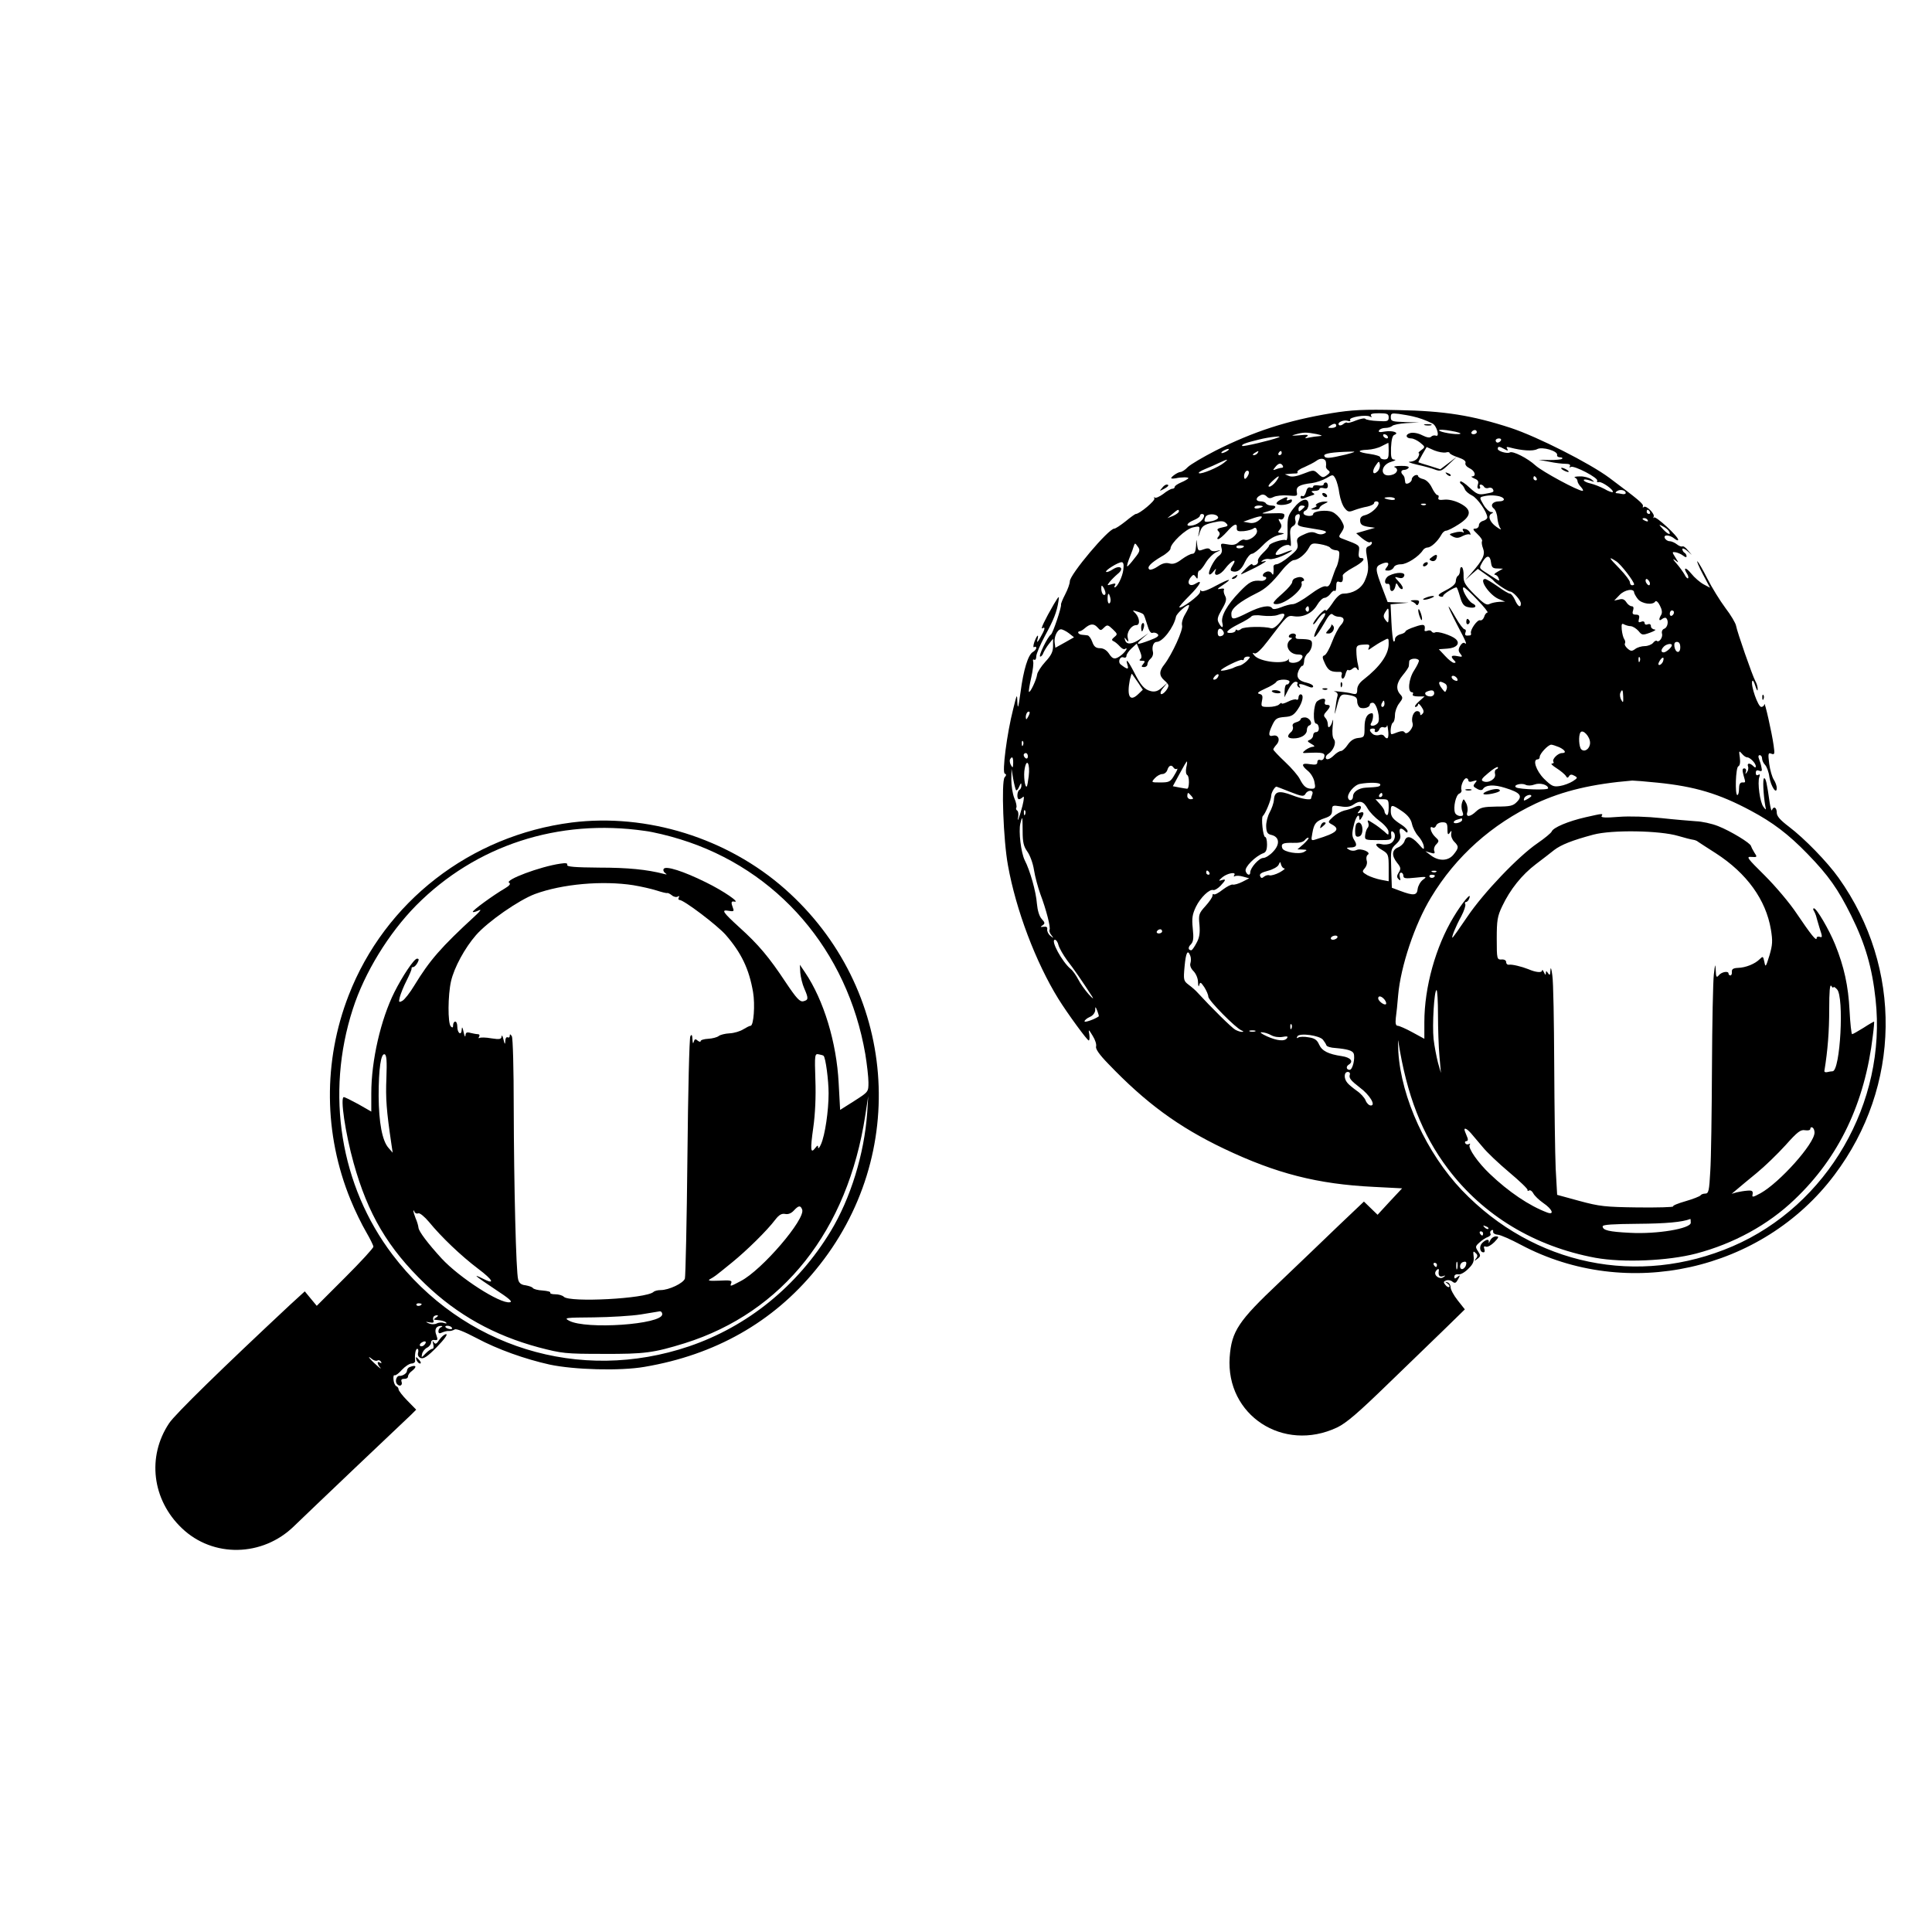
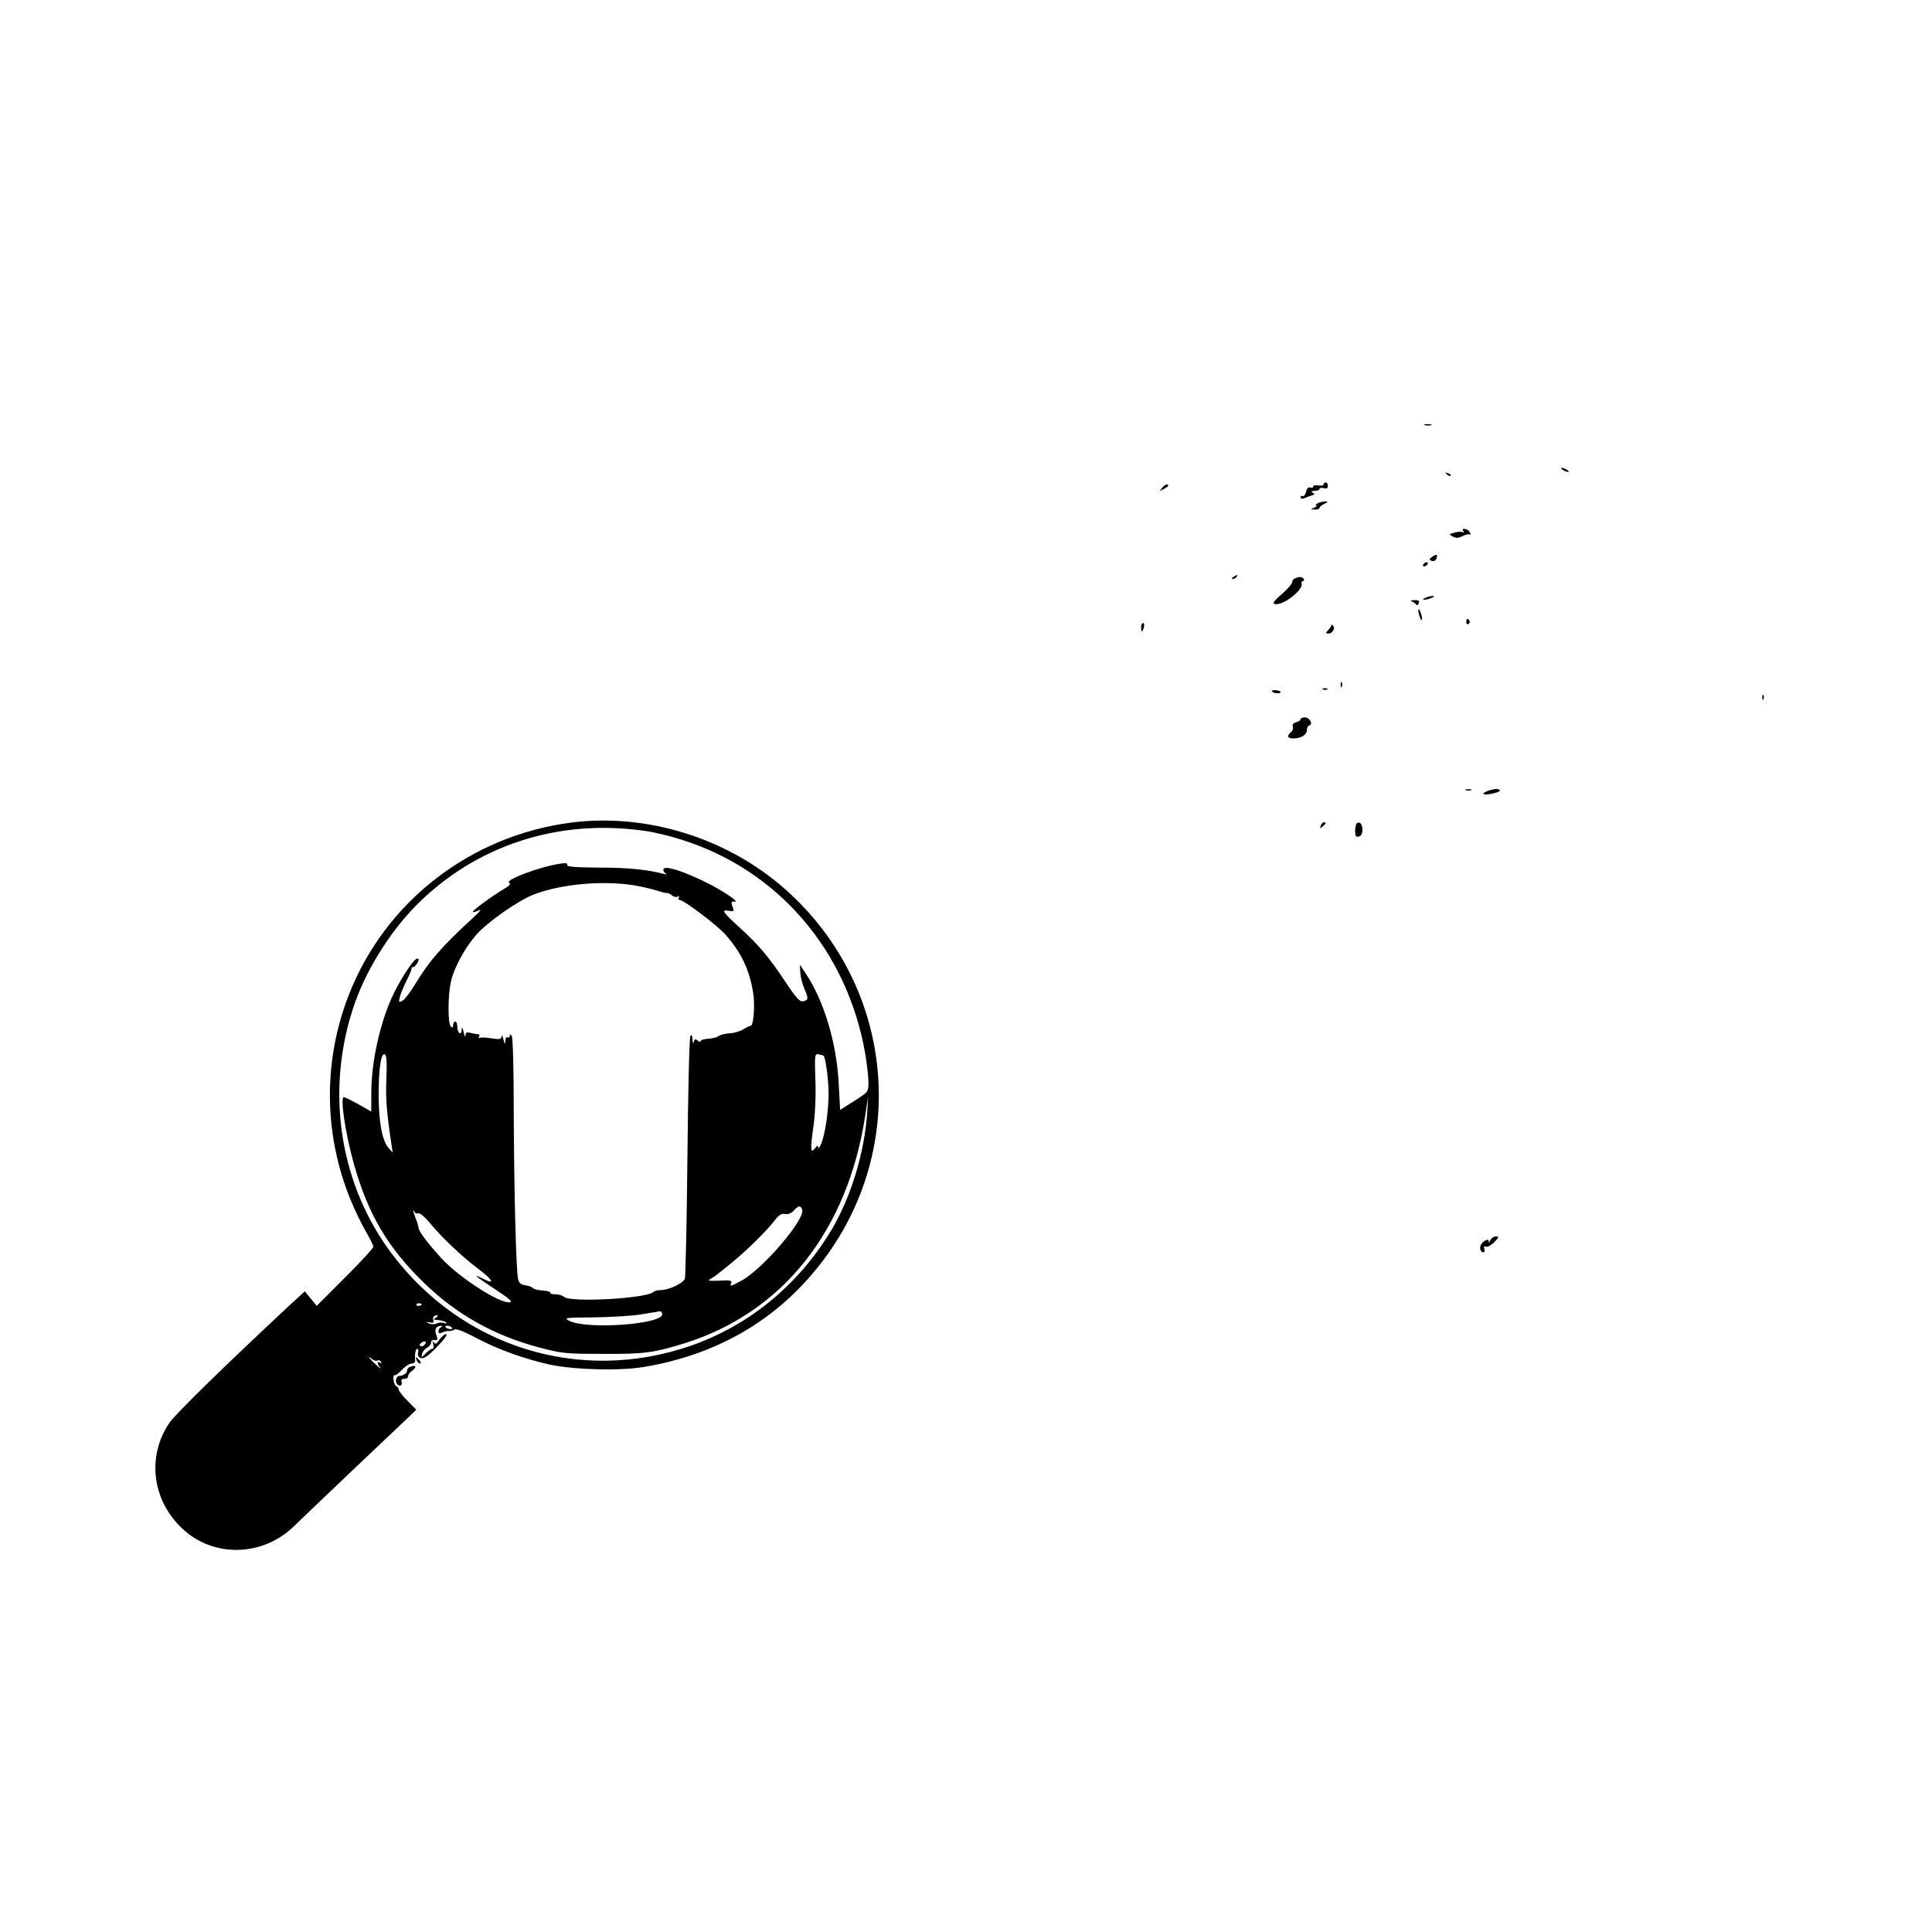
<svg xmlns="http://www.w3.org/2000/svg" version="1.0" width="921pt" height="921pt" viewBox="0 0 921 921" preserveAspectRatio="xMidYMid meet">
  <g transform="translate(0,921) scale(0.1,-0.1)" fill="#000000" stroke="none">
-     <path d="M6346 7240 c-207 -34 -370 -87 -551 -178 -60 -31 -120 -66 -133 -79 -12 -13 -28 -23 -35 -23 -15 -1 -54 -30 -41 -31 5 -1 14 0 19 1 25 6 64 6 60 0 -3 -4 -18 -13 -35 -20 -16 -7 -30 -16 -30 -21 0 -5 -5 -9 -12 -9 -6 0 -26 -11 -43 -25 -18 -13 -36 -21 -40 -17 -5 4 -5 2 -2 -4 6 -10 -71 -74 -88 -74 -4 0 -26 -16 -49 -35 -24 -19 -48 -35 -54 -35 -28 0 -212 -219 -212 -251 0 -11 -10 -39 -22 -62 -12 -23 -21 -45 -20 -49 3 -13 -39 -137 -48 -143 -16 -10 -62 -105 -51 -105 5 0 12 8 15 18 4 9 15 28 26 42 l20 25 0 -35 c0 -27 -9 -45 -37 -75 -20 -22 -38 -50 -39 -61 -3 -24 -33 -88 -39 -82 -2 2 3 33 11 68 8 35 12 70 9 77 -2 8 0 11 5 8 6 -3 10 4 10 16 0 12 19 56 41 97 42 77 57 114 65 167 4 27 3 26 -22 -15 -43 -74 -66 -123 -55 -115 16 9 13 -5 -10 -45 -12 -21 -17 -26 -14 -12 9 33 -1 27 -14 -8 -6 -18 -6 -28 -1 -25 6 4 10 2 10 -4 0 -5 -7 -14 -16 -19 -23 -13 -45 -85 -59 -192 -10 -72 -13 -84 -15 -50 -1 45 -2 44 -20 -30 -30 -117 -54 -304 -40 -308 8 -3 8 -8 -1 -18 -16 -20 -6 -300 16 -419 38 -213 133 -463 240 -636 44 -71 138 -199 145 -199 4 0 5 12 3 28 -5 27 -4 27 16 -6 12 -19 19 -41 16 -51 -3 -11 15 -38 58 -82 178 -186 334 -301 552 -405 248 -118 445 -169 714 -182 l135 -7 -59 -63 -58 -63 -33 32 -32 31 -119 -113 c-65 -63 -193 -185 -285 -273 -195 -184 -227 -232 -236 -356 -19 -276 255 -456 512 -335 44 21 101 70 244 209 103 99 227 220 276 267 l89 87 -34 43 c-19 24 -34 52 -34 63 0 10 -7 21 -15 23 -13 4 -13 3 0 -6 8 -5 12 -13 9 -16 -4 -3 -12 1 -19 10 -10 12 -9 16 4 21 9 3 23 1 30 -6 12 -9 17 -7 27 12 11 20 10 21 -3 11 -12 -10 -15 -10 -15 1 0 8 8 13 19 11 10 -2 30 9 47 26 23 22 29 36 26 59 -3 25 -2 28 9 17 11 -9 11 -16 2 -27 -10 -13 -9 -13 7 -1 16 12 16 16 3 36 -14 21 -13 24 7 42 12 11 30 23 40 26 10 4 16 11 12 16 -3 5 -1 13 5 16 6 4 9 1 8 -6 -2 -7 8 -14 22 -15 14 -1 63 -23 110 -48 506 -269 1151 -125 1495 333 318 422 326 986 20 1416 -54 76 -163 188 -237 244 -42 32 -58 50 -58 67 0 25 -15 33 -23 12 -2 -7 -7 10 -11 37 -13 92 -18 115 -26 115 -8 0 -4 -78 5 -130 5 -23 4 -23 -8 -7 -17 20 -30 117 -20 143 4 12 3 15 -5 10 -7 -4 -12 -1 -12 9 0 12 5 15 16 11 13 -5 15 -1 11 16 -2 13 -8 31 -12 41 -4 10 -3 17 4 17 6 0 11 -7 11 -16 0 -8 6 -22 14 -30 8 -8 18 -34 21 -59 7 -44 35 -86 35 -51 0 9 -6 27 -14 39 -8 12 -18 46 -22 76 -6 49 -5 54 10 48 16 -6 17 -2 11 40 -8 59 -43 213 -44 196 -1 -7 -7 -13 -15 -13 -15 0 -51 102 -43 123 3 7 9 -4 15 -23 6 -19 11 -27 11 -17 1 10 -4 28 -11 40 -15 28 -87 235 -92 264 -2 12 -24 50 -51 85 -26 35 -65 98 -86 140 -21 42 -43 79 -47 82 -5 3 6 -24 25 -60 l35 -66 -30 16 c-17 9 -44 32 -60 52 -27 33 -40 30 -18 -4 4 -7 6 -16 3 -19 -3 -2 -11 6 -17 19 -7 12 -24 36 -39 53 -16 18 -19 24 -6 15 19 -15 19 -15 2 12 -17 27 -17 28 2 25 10 -2 26 -9 35 -16 10 -8 16 -9 16 -3 0 6 -4 14 -10 17 -5 3 -10 11 -10 17 0 6 10 3 23 -8 l22 -19 -19 22 c-10 13 -22 21 -26 18 -4 -2 -16 2 -26 10 -10 8 -26 15 -35 15 -9 0 -19 7 -23 15 -7 18 24 16 48 -4 9 -7 16 -9 16 -4 0 16 -106 114 -115 106 -4 -5 -5 -3 -2 3 8 14 -36 57 -47 47 -4 -5 -6 -3 -4 4 3 11 -21 31 -160 135 -94 70 -343 196 -470 238 -184 60 -317 81 -537 85 -165 4 -221 1 -319 -15z m274 -20 c0 -18 -6 -20 -52 -17 -29 1 -56 6 -59 10 -3 5 -23 1 -44 -7 -21 -9 -40 -14 -43 -11 -3 3 -11 0 -19 -7 -7 -6 -17 -8 -20 -4 -11 11 20 26 41 20 11 -4 16 -2 12 4 -8 13 77 27 95 16 8 -4 10 -3 5 4 -5 9 6 12 38 12 39 0 46 -3 46 -20z m115 5 c28 -6 62 -18 94 -34 20 -10 35 -65 17 -58 -8 3 -18 1 -24 -5 -6 -6 -20 -4 -42 7 -19 10 -42 14 -56 11 -27 -7 -23 -26 4 -26 9 0 28 -9 42 -20 24 -20 25 -21 6 -35 -11 -8 -17 -15 -13 -15 4 0 3 -9 -3 -20 -6 -12 -22 -20 -38 -21 -15 0 -1 -6 33 -14 33 -7 72 -18 87 -24 25 -9 31 -7 65 26 l38 36 -39 -30 -40 -30 -50 16 c-28 8 -52 16 -54 17 -2 1 7 17 18 37 l21 36 36 -16 c20 -8 44 -12 55 -10 10 3 18 2 18 -2 0 -4 18 -14 40 -21 27 -9 39 -18 36 -27 -3 -8 5 -18 19 -25 26 -12 34 -38 13 -39 -7 0 -3 -4 10 -10 18 -7 22 -14 17 -29 -4 -12 -2 -20 5 -20 6 0 8 5 5 10 -3 6 -2 10 4 10 5 0 13 -5 16 -11 4 -6 13 -8 21 -5 7 3 16 1 20 -5 8 -14 5 -16 -36 -23 -31 -6 -40 -2 -74 29 -21 20 -41 33 -44 30 -4 -3 -2 -9 4 -13 6 -4 13 -14 17 -24 3 -9 18 -22 34 -30 26 -12 72 -79 73 -104 0 -7 -9 -14 -20 -17 -11 -3 -20 -12 -20 -21 0 -9 -8 -16 -17 -16 -14 0 -12 -5 10 -26 15 -14 25 -29 22 -34 -3 -4 -1 -20 5 -35 11 -29 -1 -54 -54 -115 l-31 -35 30 27 30 26 34 -24 c19 -13 37 -27 40 -31 10 -14 70 -53 80 -53 14 0 51 -41 51 -57 0 -23 -15 -14 -28 17 -8 17 -18 30 -24 30 -6 0 -33 16 -59 35 -27 19 -54 35 -59 35 -32 0 19 -75 63 -95 l32 -13 -28 -1 c-16 -1 -36 -5 -46 -10 -14 -8 -28 1 -71 44 -46 46 -54 60 -53 90 1 19 -3 38 -8 41 -5 3 -9 -4 -9 -15 0 -11 -4 -23 -10 -26 -5 -3 -10 -15 -10 -25 0 -13 -15 -27 -46 -43 -35 -18 -43 -25 -30 -30 9 -4 16 -2 16 3 0 8 51 40 63 40 3 0 10 -20 17 -44 9 -33 18 -46 37 -50 34 -9 50 4 22 18 -22 11 -57 76 -41 76 5 0 34 -27 65 -60 32 -33 53 -60 48 -60 -5 0 -13 -9 -16 -21 -4 -11 -12 -18 -19 -16 -13 5 -48 -45 -44 -61 2 -6 0 -10 -4 -11 -22 -3 -27 0 -22 14 4 8 1 15 -4 15 -6 0 -25 25 -42 55 -48 84 -45 66 5 -31 48 -91 50 -99 36 -89 -6 3 -15 -4 -21 -15 -9 -16 -8 -25 2 -37 11 -14 10 -16 -14 -11 -30 6 -35 -1 -16 -20 9 -9 9 -12 -1 -12 -6 0 -26 15 -42 33 l-30 32 41 3 c44 3 63 25 39 46 -19 17 -87 39 -98 31 -5 -3 -12 -1 -16 4 -3 6 -12 8 -21 4 -8 -3 -14 -2 -13 3 5 28 -3 31 -46 16 -25 -8 -45 -18 -45 -22 0 -4 -11 -11 -25 -14 -14 -4 -25 -14 -25 -23 0 -9 -3 -13 -7 -10 -3 4 -8 45 -10 91 l-4 85 43 4 43 4 -50 1 -50 2 -22 58 c-38 99 -39 110 -9 123 31 14 44 6 26 -16 -10 -13 -9 -15 8 -15 11 0 22 7 26 15 3 9 18 15 35 15 28 0 85 37 104 67 4 7 15 13 22 13 17 0 48 29 65 59 6 12 16 21 23 21 7 0 34 13 60 30 63 40 65 71 6 101 -26 13 -54 19 -74 17 -24 -3 -31 0 -28 9 3 7 1 13 -5 13 -5 0 -17 16 -26 35 -10 21 -26 37 -41 41 -14 3 -25 10 -25 15 0 5 -7 6 -15 3 -8 -4 -15 -12 -15 -19 0 -15 -29 -29 -31 -15 -1 6 -2 14 -3 19 0 5 -4 13 -8 17 -13 12 -9 24 6 24 8 0 18 5 21 10 4 6 -11 10 -37 9 -24 0 -37 -3 -30 -6 21 -8 13 -31 -14 -37 -56 -15 -57 47 -1 63 18 5 24 10 14 10 -15 1 -17 10 -16 57 2 38 7 58 16 61 26 10 -8 22 -45 16 -25 -5 -33 -3 -28 5 4 7 17 12 30 12 12 0 26 4 32 9 5 6 36 12 69 14 l60 3 -67 2 c-62 2 -68 4 -68 23 0 19 4 20 38 16 20 -3 51 -8 67 -12z m-365 -45 c0 -5 -10 -10 -22 -10 -19 0 -20 2 -8 10 19 13 30 13 30 0z m591 -38 c-18 -6 -101 8 -101 17 0 4 25 3 57 -3 31 -5 51 -12 44 -14z m79 8 c0 -5 -7 -10 -16 -10 -8 0 -12 5 -9 10 3 6 10 10 16 10 5 0 9 -4 9 -10z m-765 -9 c28 -6 32 -9 15 -10 -14 -1 -36 -4 -50 -7 -20 -5 -22 -3 -10 5 11 8 3 10 -35 6 -39 -3 -43 -2 -20 4 39 11 52 11 100 2z m340 -11 c3 -5 2 -10 -4 -10 -5 0 -13 5 -16 10 -3 6 -2 10 4 10 5 0 13 -4 16 -10z m-520 -5 c-35 -14 -168 -45 -173 -41 -6 7 15 15 81 31 47 12 116 19 92 10z m1060 -15 c-3 -5 -10 -10 -16 -10 -5 0 -9 5 -9 10 0 6 7 10 16 10 8 0 12 -4 9 -10z m-535 -50 c0 -33 -3 -40 -20 -40 -11 0 -20 4 -20 10 0 5 -22 12 -50 16 -59 8 -65 18 -11 20 21 1 51 8 67 17 16 8 30 15 32 16 1 1 2 -17 2 -39z m552 9 c16 -9 19 -8 13 2 -6 9 -2 10 16 5 53 -14 107 -18 127 -7 24 13 99 -9 95 -28 -2 -6 5 -11 14 -11 9 0 13 -3 10 -7 -4 -4 -31 -6 -60 -6 l-52 1 50 -9 c28 -6 62 -10 78 -10 17 0 25 -4 21 -11 -4 -7 -2 -8 4 -4 15 9 134 -53 126 -66 -3 -5 0 -8 8 -6 15 3 74 -39 66 -48 -3 -2 -21 4 -39 15 -19 10 -49 22 -66 26 -18 4 -33 11 -33 16 0 5 12 4 28 -1 25 -9 26 -9 8 5 -11 8 -36 15 -55 14 -20 0 -30 -3 -23 -6 6 -2 12 -10 12 -16 0 -6 7 -19 17 -29 9 -10 12 -18 7 -18 -22 0 -192 92 -224 121 -38 35 -109 71 -123 62 -12 -7 -57 6 -57 17 0 13 7 13 32 -1z m-1322 -9 c-8 -5 -19 -10 -25 -10 -5 0 -3 5 5 10 8 5 20 10 25 10 6 0 3 -5 -5 -10z m145 -10 c-3 -5 -12 -10 -18 -10 -7 0 -6 4 3 10 19 12 23 12 15 0z m115 0 c0 -5 -5 -10 -11 -10 -5 0 -7 5 -4 10 3 6 8 10 11 10 2 0 4 -4 4 -10z m305 -7 c-80 -19 -97 -20 -102 -6 -4 11 38 18 127 20 27 1 21 -2 -25 -14z m-94 -37 c1 -6 1 -15 0 -20 -1 -5 4 -13 11 -18 10 -7 9 -12 -6 -23 -18 -13 -22 -13 -41 5 -22 21 -22 21 -71 2 -32 -13 -56 -17 -69 -11 l-20 8 20 2 c11 1 26 2 32 2 7 -1 11 3 8 7 -3 4 12 15 33 23 20 9 46 22 57 30 20 16 44 12 46 -7z m-486 -2 c-29 -23 -106 -55 -119 -50 -6 2 7 11 29 20 22 9 54 23 70 31 39 18 44 18 20 -1z m732 -41 c-22 -22 -29 0 -9 28 15 22 17 22 20 5 2 -10 -3 -25 -11 -33z m-452 27 c3 -5 2 -10 -4 -10 -5 0 -18 -3 -28 -7 -16 -6 -16 -5 -4 10 15 19 27 22 36 7z m-168 -51 c-6 -10 -13 -15 -15 -9 -6 17 7 42 18 35 6 -4 5 -13 -3 -26z m438 -82 c4 -26 15 -57 25 -69 15 -19 21 -20 46 -10 16 6 44 14 62 17 17 4 32 11 32 16 0 5 5 9 10 9 34 0 -11 -55 -53 -66 -17 -4 -24 -12 -23 -27 1 -17 9 -23 36 -28 l35 -5 -45 -13 -45 -13 28 -24 c16 -13 33 -22 38 -19 5 4 9 2 9 -3 0 -6 -7 -13 -16 -16 -13 -5 -14 -14 -8 -49 10 -56 8 -75 -11 -118 -17 -36 -57 -59 -102 -59 -14 0 -32 -16 -52 -47 -17 -25 -31 -40 -31 -33 0 8 -13 -2 -30 -20 -16 -18 -30 -38 -30 -44 0 -6 8 1 17 14 9 14 21 28 27 32 19 13 18 -1 -3 -30 -24 -34 -45 -86 -32 -77 6 3 24 30 42 61 22 40 34 53 42 45 6 -6 19 -11 28 -11 28 0 32 -18 10 -41 -10 -11 -29 -47 -41 -79 -12 -32 -28 -61 -36 -64 -12 -4 -11 -11 3 -41 16 -33 28 -39 71 -38 7 1 11 -5 8 -13 -3 -7 -1 -16 3 -19 5 -2 12 7 15 21 4 15 10 24 13 20 3 -3 13 -1 20 6 11 9 17 9 24 -3 7 -9 8 -3 3 21 -5 19 -8 48 -8 65 -1 26 3 30 33 32 27 2 32 0 27 -13 -6 -15 -5 -15 16 0 13 9 35 23 51 31 27 15 27 15 27 -14 0 -51 -41 -109 -119 -170 -20 -15 -31 -32 -31 -48 0 -21 -4 -24 -22 -20 -13 4 -41 8 -63 10 -22 3 -32 2 -22 0 11 -3 16 -11 13 -21 -3 -9 -7 -35 -10 -57 -5 -38 -5 -38 7 7 15 59 19 62 62 54 28 -6 35 -11 35 -30 0 -13 7 -26 15 -30 18 -6 45 2 45 15 0 5 6 9 14 9 19 0 39 -80 24 -97 -14 -17 -42 -17 -32 -1 10 15 13 48 5 48 -24 -1 -36 -24 -36 -67 0 -46 -1 -48 -30 -51 -21 -2 -37 -13 -50 -32 -11 -17 -26 -30 -32 -30 -7 0 -22 -9 -33 -20 -21 -21 -40 -26 -40 -10 0 5 6 13 13 17 24 16 39 53 26 69 -7 8 -9 32 -6 61 3 27 3 39 0 28 -8 -30 -23 -43 -23 -19 0 11 -5 25 -12 32 -9 9 -8 16 5 30 21 23 21 32 2 32 -9 0 -12 6 -9 15 7 18 -14 19 -37 2 -18 -14 -22 -107 -4 -107 6 0 11 -9 12 -20 1 -11 -4 -20 -13 -20 -8 0 -14 -7 -14 -15 0 -9 -7 -18 -16 -22 -14 -5 -12 -8 7 -19 16 -9 19 -13 8 -14 -8 0 -24 -7 -35 -15 -18 -15 -18 -16 11 -14 71 3 83 0 78 -20 -3 -12 -11 -17 -19 -14 -8 3 -14 -1 -14 -10 0 -12 -8 -14 -35 -10 -41 7 -44 -4 -10 -32 14 -11 28 -35 31 -52 6 -28 4 -33 -12 -33 -26 0 -39 10 -57 45 -8 17 -40 54 -71 83 -31 29 -56 56 -56 59 0 4 7 14 15 23 20 22 10 49 -16 43 -23 -6 -24 8 -3 52 14 29 21 34 57 37 34 2 45 9 64 37 24 35 30 71 13 71 -5 0 -10 -7 -10 -16 0 -8 -4 -12 -10 -9 -5 3 -23 -1 -40 -10 -16 -8 -30 -12 -30 -8 0 4 -5 2 -12 -5 -7 -7 -29 -12 -50 -12 -36 0 -37 1 -32 29 5 23 2 30 -12 33 -14 3 -6 10 27 25 26 11 50 26 53 32 10 16 69 14 63 -1 -2 -7 -8 -12 -13 -11 -5 1 -10 -13 -10 -30 l-1 -31 19 37 c10 20 25 37 34 37 8 0 13 -4 9 -9 -3 -5 0 -13 6 -17 8 -5 9 -3 4 6 -8 13 7 12 48 -5 9 -4 17 -3 17 3 0 6 -13 13 -29 17 -42 9 -54 27 -40 59 7 14 15 24 18 22 3 -2 7 8 8 22 0 14 9 31 18 38 9 7 18 24 19 38 3 26 -4 29 -65 30 -10 0 -15 5 -12 13 6 15 -23 18 -32 3 -3 -5 0 -10 7 -10 9 0 9 -3 2 -8 -34 -23 -11 -72 34 -72 25 0 28 -10 10 -28 -16 -16 -58 -16 -54 1 1 6 1 9 -1 5 -16 -27 -137 -14 -163 17 -11 13 -10 15 1 10 9 -3 33 20 64 61 94 123 91 121 125 116 43 -6 86 15 109 54 11 19 27 34 35 34 8 0 21 9 29 20 8 11 17 17 20 13 4 -3 7 6 7 21 0 21 4 27 15 22 14 -5 19 4 16 30 -1 6 21 23 49 38 48 26 64 46 37 46 -9 0 -12 10 -9 30 4 31 6 30 -76 61 -22 8 -22 10 -6 33 14 23 14 27 -2 55 -9 16 -28 34 -42 40 -26 12 -92 5 -92 -10 0 -12 -37 -11 -45 1 -3 6 0 13 8 16 8 3 15 16 15 29 0 37 -37 27 -72 -19 -26 -33 -29 -46 -28 -98 1 -37 -2 -57 -8 -53 -12 7 -80 -15 -80 -26 0 -4 -13 -20 -29 -35 -16 -15 -27 -33 -24 -39 2 -7 -3 -15 -11 -18 -9 -4 -16 -2 -16 3 0 5 -13 -3 -28 -18 -15 -15 -27 -28 -26 -30 0 -1 32 14 70 33 38 20 58 33 44 30 -19 -5 -22 -4 -10 4 8 6 22 8 31 6 9 -3 37 4 62 15 55 25 64 37 10 15 -41 -17 -52 -13 -32 11 18 22 52 34 60 21 4 -5 4 12 1 38 -4 38 -1 49 12 57 11 6 15 16 11 28 -3 10 -1 21 5 25 17 11 21 0 11 -27 -9 -25 -9 -26 67 -38 60 -9 72 -14 58 -22 -12 -7 -26 -7 -41 0 -17 8 -32 7 -59 -6 -32 -14 -36 -20 -31 -43 5 -22 -1 -32 -39 -62 -24 -21 -52 -37 -61 -37 -9 0 -15 -6 -14 -12 1 -7 1 -20 0 -28 -1 -12 -3 -12 -9 -2 -5 7 -16 10 -25 6 -19 -7 -23 -24 -6 -24 5 0 7 -5 4 -10 -4 -6 -14 -10 -23 -9 -41 4 -56 -4 -103 -53 -59 -61 -90 -116 -82 -147 7 -27 -3 -27 -17 0 -9 16 -6 28 15 64 21 36 24 49 15 65 -6 11 -8 24 -5 29 3 5 -5 7 -17 4 -18 -4 -16 0 10 17 52 35 37 34 -33 -3 -40 -22 -66 -30 -69 -23 -2 6 -5 3 -5 -6 -1 -16 -90 -82 -99 -73 -2 2 19 26 47 54 52 52 68 82 31 59 -28 -18 -45 1 -25 28 13 16 16 17 25 4 8 -12 10 -11 10 8 0 12 3 22 8 22 4 0 18 17 31 39 13 21 36 43 50 49 23 10 23 11 2 6 -13 -4 -27 -1 -31 5 -5 8 -14 9 -33 2 -24 -9 -26 -8 -30 22 -4 31 -4 31 -5 -5 -2 -27 -7 -38 -18 -38 -8 0 -31 -12 -50 -26 -25 -19 -41 -25 -59 -20 -18 5 -35 0 -55 -14 -17 -12 -35 -18 -40 -15 -15 10 5 31 57 62 24 13 43 31 43 38 0 25 74 95 108 101 32 7 33 6 28 -22 -6 -29 -5 -29 5 2 9 26 19 33 61 43 40 9 52 8 63 -3 12 -12 9 -15 -17 -20 -24 -5 -29 -9 -20 -18 8 -8 9 -15 1 -25 -7 -8 -8 -13 -1 -13 5 0 24 16 41 35 33 38 50 44 47 18 -1 -15 6 -17 34 -15 19 2 40 8 46 13 8 6 13 3 16 -9 6 -21 -37 -53 -59 -45 -7 3 -20 -3 -29 -12 -13 -12 -26 -15 -52 -10 -33 6 -34 5 -29 -17 5 -17 1 -28 -14 -39 -21 -15 -53 -78 -44 -87 3 -3 12 3 20 14 13 16 14 16 9 2 -10 -30 23 -21 47 12 29 38 59 52 36 16 -12 -18 -13 -26 -4 -29 25 -8 45 6 62 44 10 21 25 39 33 39 8 0 31 18 52 40 24 25 51 43 76 49 26 6 31 9 15 10 -20 1 -22 3 -10 17 10 12 10 20 1 34 -9 16 -9 18 2 14 7 -3 15 3 18 13 4 16 -2 18 -56 16 -58 -2 -59 -2 -23 9 39 11 50 28 18 28 -11 0 -23 5 -26 10 -3 6 -15 10 -26 10 -23 0 -25 16 -2 28 11 7 21 5 31 -4 10 -11 18 -11 34 -3 12 6 42 9 68 7 44 -4 46 -3 42 17 -4 25 12 35 72 42 22 3 53 14 70 24 30 18 31 18 43 -4 6 -12 15 -43 18 -70z m-302 58 c-10 -13 -24 -25 -32 -25 -8 0 -3 10 13 25 34 32 42 32 19 0z m1242 15 c3 -5 1 -10 -4 -10 -6 0 -11 5 -11 10 0 6 2 10 4 10 3 0 8 -4 11 -10z m425 -70 c0 -5 -8 -7 -17 -5 -10 2 -22 4 -28 4 -5 1 -4 5 4 10 15 10 41 4 41 -9z m-602 -16 c29 -8 28 -24 -2 -24 -30 0 -44 -19 -25 -34 8 -6 16 -26 17 -45 2 -19 8 -42 15 -50 7 -8 -3 -5 -20 8 -33 23 -43 55 -20 64 7 4 6 6 -5 6 -9 1 -25 16 -36 35 -19 32 -19 35 -4 39 26 7 55 7 80 1z m-498 -13 c0 -4 -11 -6 -25 -3 -14 2 -25 6 -25 8 0 2 11 4 25 4 14 0 25 -4 25 -9z m147 -27 c-3 -3 -12 -4 -19 -1 -8 3 -5 6 6 6 11 1 17 -2 13 -5z m-777 -8 c0 -2 -9 -6 -20 -9 -11 -3 -20 -1 -20 4 0 5 9 9 20 9 11 0 20 -2 20 -4z m200 0 c0 -2 -7 -9 -15 -16 -12 -10 -15 -10 -15 4 0 9 7 16 15 16 8 0 15 -2 15 -4z m-600 -24 c0 -5 -12 -14 -27 -21 l-28 -11 24 20 c26 22 31 24 31 12z m2245 -2 c3 -5 1 -10 -4 -10 -6 0 -11 5 -11 10 0 6 2 10 4 10 3 0 8 -4 11 -10z m-2125 -18 c0 -17 -26 -40 -52 -46 -37 -9 -36 8 2 24 17 7 30 16 30 21 0 5 5 9 10 9 6 0 10 -4 10 -8z m67 -8 c2 -6 -11 -14 -28 -18 -37 -7 -42 -5 -33 18 7 19 55 19 61 0z m196 -13 c-14 -12 -31 -17 -49 -13 l-27 5 34 12 c52 19 68 18 42 -4z m1852 -1 c3 -6 -1 -7 -9 -4 -18 7 -21 14 -7 14 6 0 13 -4 16 -10z m100 -51 c14 -22 -3 -18 -26 7 -23 25 -23 26 -2 15 12 -6 25 -16 28 -22z m-2547 -131 c-16 -21 -31 -38 -34 -38 -4 0 3 23 16 55 5 11 11 29 14 39 6 19 7 19 20 0 12 -16 11 -23 -16 -56z m933 51 c3 -5 15 -11 26 -12 18 -1 20 -6 16 -37 -3 -19 -9 -39 -13 -45 -3 -5 -12 -29 -20 -53 -10 -32 -17 -41 -30 -37 -10 3 -40 -13 -76 -40 -32 -24 -69 -45 -80 -45 -12 0 -38 -7 -57 -15 -23 -9 -38 -11 -42 -5 -11 18 -55 10 -115 -20 -72 -36 -80 -37 -80 -5 0 25 40 57 120 97 42 20 72 47 123 111 21 26 46 47 55 47 22 1 56 29 72 59 11 21 17 23 53 17 23 -4 44 -11 48 -17z m-411 7 c0 -9 -30 -14 -35 -6 -4 6 3 10 14 10 12 0 21 -2 21 -4z m1178 -79 c3 -22 9 -27 30 -27 l27 -1 -25 -14 c-14 -8 -20 -14 -14 -15 7 0 15 -7 18 -16 6 -15 4 -15 -19 0 -14 9 -36 23 -50 32 -24 16 -24 17 -8 45 21 35 37 33 41 -4z m597 7 c22 -14 85 -96 85 -110 0 -2 -4 -4 -10 -4 -5 0 -10 6 -10 14 0 8 -22 37 -49 65 -53 54 -56 61 -16 35z m-2350 -40 c-4 -34 -29 -84 -41 -84 -3 0 -2 5 2 11 4 8 -1 9 -17 4 -22 -7 -23 -7 -9 11 8 10 25 27 38 38 33 26 13 45 -23 22 -15 -10 -29 -15 -32 -12 -7 6 57 46 74 46 9 0 11 -12 8 -36z m2509 -59 c3 -8 1 -15 -3 -15 -5 0 -11 7 -15 15 -3 8 -1 15 3 15 5 0 11 -7 15 -15z m-2594 -53 c0 -7 -4 -10 -10 -7 -5 3 -10 16 -10 28 0 18 2 19 10 7 5 -8 10 -21 10 -28z m2520 3 c1 -5 9 -20 18 -31 19 -23 72 -30 83 -11 4 5 14 -3 22 -20 10 -19 12 -34 6 -44 -13 -21 -11 -33 4 -20 8 6 17 8 20 4 13 -12 7 -44 -9 -50 -9 -3 -14 -13 -11 -24 5 -18 -15 -44 -25 -34 -3 3 -11 -1 -18 -10 -7 -8 -25 -15 -39 -15 -15 0 -36 -6 -46 -14 -15 -11 -21 -11 -36 2 -10 9 -16 19 -13 24 3 5 2 14 -3 21 -5 7 -10 27 -12 46 -2 25 0 31 10 25 8 -4 22 -9 33 -9 11 -1 27 -12 37 -23 16 -20 19 -21 55 -8 22 8 31 15 22 15 -10 1 -18 8 -18 16 0 9 -6 12 -15 9 -8 -4 -15 -1 -15 6 0 7 -7 10 -16 6 -13 -5 -15 -2 -11 14 4 15 0 20 -15 20 -15 0 -18 5 -13 20 4 13 2 20 -7 20 -7 0 -19 9 -25 19 -9 14 -19 18 -35 13 l-23 -5 25 26 c24 26 70 34 70 12z m-2497 -25 c3 -11 1 -23 -4 -26 -5 -3 -9 6 -9 20 0 31 6 34 13 6z m358 -76 c-13 -21 -19 -44 -16 -55 7 -20 -48 -139 -84 -186 -26 -32 -26 -54 -1 -76 11 -9 20 -20 20 -25 0 -16 -28 -47 -36 -40 -4 5 1 18 12 30 l19 23 -26 -23 c-19 -17 -33 -21 -52 -17 -32 8 -48 26 -82 93 -28 54 -41 68 -30 31 7 -22 -1 -21 -32 3 -16 12 -4 41 13 34 8 -3 14 0 14 8 0 7 11 23 24 35 l25 23 14 -33 c10 -24 11 -36 3 -41 -7 -5 -4 -8 8 -8 15 0 16 -3 6 -15 -10 -12 -10 -15 4 -15 9 0 16 6 16 14 0 7 7 19 16 27 8 7 13 21 10 32 -6 24 3 47 18 47 29 0 82 70 92 120 3 16 55 62 62 55 3 -2 -5 -21 -17 -41z m589 20 c0 -8 -5 -12 -10 -9 -6 4 -8 11 -5 16 9 14 15 11 15 -7z m380 -31 c-1 -35 -2 -36 -15 -19 -11 14 -11 22 -2 37 16 26 17 25 17 -18z m-1169 8 c3 -3 11 -25 18 -49 8 -29 17 -42 25 -39 8 3 19 0 25 -6 8 -8 -2 -16 -37 -29 -64 -24 -72 -23 -37 8 l30 26 -38 -27 c-40 -28 -68 -30 -74 -5 -4 13 -3 13 7 0 10 -12 11 -11 6 10 -6 26 17 60 41 60 19 0 16 35 -4 56 -16 16 -16 16 7 9 14 -4 28 -10 31 -14z m2529 10 c0 -6 -4 -13 -10 -16 -5 -3 -10 1 -10 9 0 9 5 16 10 16 6 0 10 -4 10 -9z m-1877 -46 c-16 -20 -34 -33 -43 -30 -33 10 -130 8 -143 -3 -8 -7 -17 -9 -20 -5 -4 3 -7 2 -7 -3 0 -5 -9 -10 -20 -11 -35 -3 -22 13 35 42 31 15 58 32 61 37 4 5 27 7 53 3 25 -3 57 -2 71 3 39 15 43 4 13 -33z m-840 -27 c15 15 19 14 42 -8 23 -22 23 -24 7 -37 -13 -11 -14 -15 -3 -20 7 -3 20 -14 29 -24 9 -10 19 -16 24 -13 17 11 7 -9 -14 -27 -31 -25 -43 -24 -62 6 -11 16 -26 25 -42 25 -19 0 -29 7 -37 30 -6 17 -16 30 -22 31 -5 1 -18 2 -27 3 -17 1 -26 15 -10 17 4 0 14 6 22 13 26 23 44 25 61 6 15 -17 17 -17 32 -2z m571 -23 c2 -7 -3 -15 -12 -17 -12 -4 -17 2 -17 17 0 24 20 24 29 0z m-738 -4 l24 -19 -44 -25 -45 -25 -3 22 c-5 28 12 66 30 66 7 0 25 -9 38 -19z m2914 -67 c0 -31 -23 -28 -28 4 -2 15 2 22 12 22 11 0 16 -9 16 -26z m-40 10 c0 -10 -28 -34 -39 -34 -14 0 -14 13 1 28 12 12 38 17 38 6z m-2026 -75 c-12 -11 -27 -21 -35 -22 -8 -2 -18 -5 -24 -8 -14 -9 -65 -20 -65 -15 0 9 93 55 101 50 5 -3 9 0 9 5 0 6 8 11 17 11 15 0 15 -2 -3 -21z m1873 -1 c-3 -8 -6 -5 -6 6 -1 11 2 17 5 13 3 -3 4 -12 1 -19z m110 -3 c-4 -8 -11 -15 -17 -15 -6 0 -6 7 2 20 14 22 24 19 15 -5z m-1163 7 c2 -4 -8 -25 -22 -47 -27 -40 -33 -105 -11 -105 6 0 7 -4 4 -10 -4 -6 7 -10 25 -10 l31 0 -28 -25 c-15 -13 -22 -25 -15 -25 6 0 12 6 12 12 0 7 7 2 16 -11 12 -17 13 -26 5 -34 -8 -8 -11 -8 -11 1 0 7 -6 12 -14 12 -18 0 -30 -33 -22 -58 7 -21 -28 -60 -38 -43 -5 7 -15 7 -32 1 -14 -6 -27 -10 -30 -10 -9 0 -4 49 6 55 6 3 10 20 10 37 0 16 9 41 20 55 18 23 19 28 5 43 -22 25 -18 55 12 91 15 18 28 37 29 43 0 6 2 17 2 24 2 13 38 17 46 4z m-1340 -104 l24 -36 -23 -22 c-39 -37 -54 -9 -39 69 4 17 8 30 10 29 1 -2 14 -20 28 -40z m381 23 c-3 -6 -11 -11 -17 -11 -6 0 -6 6 2 15 14 17 26 13 15 -4z m1143 -9 c2 -7 -2 -10 -12 -6 -9 3 -16 11 -16 16 0 13 23 5 28 -10z m-59 -21 c8 -5 11 -16 7 -27 -6 -16 -7 -16 -21 2 -24 31 -17 44 14 25z m-52 -46 c0 -8 -8 -15 -18 -15 -22 0 -34 16 -17 23 24 10 35 7 35 -8z m901 -17 c1 -28 -1 -30 -9 -15 -6 10 -8 25 -5 33 9 22 13 17 14 -18z m-1138 -33 c0 -8 -4 -15 -10 -15 -5 0 -7 7 -4 15 4 8 8 15 10 15 2 0 4 -7 4 -15z m-1699 -62 c-8 -15 -10 -15 -11 -2 0 17 10 32 18 25 2 -3 -1 -13 -7 -23z m1714 -101 c-3 -4 -10 0 -15 7 -4 8 -15 11 -25 7 -10 -3 -24 -1 -31 5 -18 15 -18 26 1 26 8 0 12 -4 9 -9 -3 -4 0 -8 6 -8 6 0 13 6 16 14 3 8 12 12 20 9 8 -3 15 1 16 8 0 8 3 -1 5 -19 3 -19 2 -37 -2 -40z m965 -23 c0 -28 -26 -47 -42 -31 -11 11 -14 65 -4 80 11 18 46 -19 46 -49z m-2703 -11 c-3 -8 -6 -5 -6 6 -1 11 2 17 5 13 3 -3 4 -12 1 -19z m2556 -10 c29 -14 36 -28 13 -28 -19 0 -48 -29 -41 -41 4 -5 0 -9 -7 -9 -7 0 3 -10 22 -22 19 -12 39 -29 44 -36 6 -11 10 -12 16 -2 5 9 13 9 25 2 17 -9 16 -11 -7 -26 -14 -9 -42 -20 -62 -23 -31 -5 -39 -1 -76 35 -38 39 -55 92 -30 92 6 0 10 5 10 12 0 15 40 58 55 58 6 0 23 -6 38 -12z m895 -48 c14 0 42 -28 42 -43 0 -8 -4 -7 -12 1 -16 16 -31 15 -25 -1 3 -8 1 -20 -5 -28 -8 -11 -9 -11 -5 2 3 9 -1 16 -8 16 -9 0 -10 -8 -4 -31 11 -39 12 -36 -6 -36 -10 0 -15 -10 -15 -30 0 -16 -3 -30 -8 -30 -12 0 -8 133 5 137 7 3 10 18 7 41 -5 33 -4 35 9 20 8 -10 19 -18 25 -18z m-3428 4 c0 -8 -4 -12 -10 -9 -5 3 -10 10 -10 16 0 5 5 9 10 9 6 0 10 -7 10 -16z m-70 -31 c-1 -24 -2 -26 -11 -10 -5 9 -7 22 -4 27 10 17 15 11 15 -17z m74 -63 c-3 -25 -7 -47 -9 -49 -9 -9 -17 53 -10 86 10 52 26 21 19 -37z m751 41 c-3 -17 -2 -32 5 -36 11 -7 10 -65 -1 -65 -4 0 -20 3 -37 6 l-31 6 32 59 c17 32 33 59 35 59 2 0 1 -13 -3 -29z m-60 -1 c4 -6 11 -8 16 -5 5 4 0 -10 -12 -29 -19 -33 -25 -36 -67 -36 -44 0 -45 0 -27 20 10 11 26 20 36 20 10 0 21 9 24 20 7 22 20 26 30 10z m1539 -7 c-7 -2 -10 -12 -7 -23 6 -22 -30 -45 -55 -35 -14 5 -10 13 23 40 22 19 42 31 45 28 3 -3 0 -8 -6 -10z m-2290 -100 c3 -3 10 5 15 18 7 16 10 19 10 7 1 -9 -3 -20 -9 -23 -12 -7 -14 -45 -2 -45 4 0 13 5 19 11 6 6 5 -10 -3 -43 -15 -57 -27 -87 -20 -51 2 13 0 26 -5 29 -5 3 -7 9 -4 14 3 5 -1 26 -10 46 -8 20 -14 60 -14 88 l1 51 8 -48 c5 -27 11 -51 14 -54z m2156 46 c0 -6 9 -8 22 -3 20 6 21 5 10 -9 -11 -13 -10 -17 9 -27 13 -8 24 -8 28 -2 13 21 53 23 106 6 72 -22 85 -38 56 -67 -18 -19 -33 -22 -96 -22 -62 -1 -78 -4 -98 -23 -29 -28 -51 -29 -42 -2 3 10 1 29 -6 42 -12 22 -12 22 -19 3 -4 -11 -4 -30 1 -42 7 -19 5 -23 -10 -23 -10 0 -22 7 -25 16 -9 25 4 85 21 91 8 3 12 11 10 17 -6 16 10 56 23 56 5 0 10 -5 10 -11z m901 -10 c178 -18 293 -52 446 -134 103 -55 178 -111 270 -206 100 -103 145 -167 208 -294 67 -135 100 -249 116 -399 54 -493 -229 -982 -681 -1177 -451 -194 -948 -91 -1291 267 -168 177 -289 439 -303 659 -2 44 -2 67 0 50 40 -255 113 -443 236 -606 168 -223 413 -371 703 -425 132 -24 345 -15 480 20 179 47 344 137 470 258 211 200 335 459 373 781 5 37 7 67 6 67 -2 0 -25 -13 -51 -30 -26 -16 -50 -30 -54 -30 -3 0 -9 51 -12 113 -6 117 -26 209 -69 315 -29 71 -88 172 -101 172 -4 0 -5 -6 0 -12 4 -7 8 -17 10 -23 1 -5 9 -32 17 -59 14 -42 14 -47 1 -42 -8 3 -15 0 -15 -6 0 -18 -28 18 -95 117 -33 50 -101 130 -152 181 -85 84 -90 91 -64 89 28 -2 29 -1 14 21 -8 13 -15 27 -16 31 -1 13 -98 72 -157 95 -30 12 -77 22 -105 23 -27 2 -102 8 -165 15 -67 7 -152 10 -203 6 -61 -5 -87 -4 -82 4 8 13 7 13 -77 -6 -83 -19 -154 -49 -161 -68 -3 -7 -33 -32 -68 -56 -92 -63 -257 -236 -334 -350 -37 -55 -69 -100 -71 -100 -6 0 15 53 42 102 14 27 22 52 19 58 -3 5 -2 10 3 10 6 0 13 8 16 17 14 37 -33 -19 -75 -89 -85 -141 -139 -334 -139 -501 l0 -79 -57 31 c-31 17 -63 31 -70 31 -9 0 -12 11 -9 38 3 20 8 69 11 107 12 138 79 339 157 467 118 196 290 349 500 448 129 60 268 93 459 109 9 0 63 -4 120 -10z m-1321 -9 c0 -10 -9 -12 -70 -15 -33 -2 -60 -20 -60 -41 0 -19 -17 -26 -23 -10 -8 20 28 64 56 69 44 8 97 7 97 -3z m735 0 c26 10 65 -1 65 -18 0 -10 -136 -5 -152 4 -18 11 24 23 44 13 10 -5 27 -5 43 1z m-1165 -35 c56 -22 65 -23 73 -10 11 21 41 20 33 -1 -3 -9 -6 -18 -6 -20 0 -10 -44 -3 -90 15 -63 24 -84 19 -87 -21 -1 -17 -11 -44 -21 -62 -9 -17 -17 -47 -16 -66 1 -27 6 -36 24 -40 39 -9 43 -44 10 -79 -15 -17 -37 -31 -48 -31 -20 0 -62 -47 -62 -69 0 -18 -17 -12 -22 7 -5 19 47 71 85 85 12 4 17 17 17 42 0 19 -4 35 -9 35 -10 0 -20 92 -11 100 12 10 40 78 40 97 0 14 17 43 25 43 1 0 30 -11 65 -25z m-470 -20 c10 -12 10 -15 -4 -15 -9 0 -16 7 -16 15 0 8 2 15 4 15 2 0 9 -7 16 -15z m910 5 c0 -5 -5 -10 -11 -10 -5 0 -7 5 -4 10 3 6 8 10 11 10 2 0 4 -4 4 -10z m710 -5 c0 -2 -9 -9 -20 -15 -16 -9 -18 -8 -14 5 5 13 34 22 34 10z m-680 -56 c0 -24 -4 -38 -10 -34 -5 3 -10 11 -10 17 0 7 -10 22 -22 35 l-21 23 31 0 c31 0 32 -2 32 -41z m-100 -4 c9 -16 35 -43 58 -60 22 -16 41 -39 41 -49 1 -19 0 -19 -21 1 -13 11 -36 29 -53 39 -25 16 -28 17 -23 3 4 -9 3 -20 -2 -25 -5 -5 -10 -20 -12 -34 -3 -24 -1 -25 62 -25 63 0 65 1 62 24 -2 15 0 21 7 17 18 -11 12 -44 -9 -56 -11 -6 -31 -8 -45 -4 -34 8 -32 -8 5 -29 28 -17 30 -22 30 -83 l0 -65 -37 7 c-21 4 -50 14 -65 22 -25 15 -26 17 -12 33 9 11 13 26 9 37 -3 11 -1 23 5 27 19 12 -32 33 -53 23 -10 -5 -24 -5 -35 1 -15 9 -15 10 4 11 30 0 36 10 20 35 -11 17 -12 31 -3 68 9 43 27 65 27 35 0 -9 4 -8 10 2 15 23 12 33 -6 26 -14 -5 -15 -4 -4 9 17 21 5 31 -23 17 -12 -6 -34 -13 -49 -16 -15 -4 -39 -17 -53 -30 -26 -24 -26 -25 -6 -36 43 -23 24 -41 -72 -70 -27 -9 -28 -9 -21 28 8 47 18 58 60 72 27 9 34 17 34 37 0 24 2 25 41 19 28 -5 46 -2 62 9 30 21 47 16 67 -20z m165 -13 c27 -19 41 -37 46 -60 4 -18 17 -44 30 -58 12 -13 24 -34 26 -47 3 -20 0 -19 -26 11 -34 37 -57 41 -66 11 -4 -11 -18 -24 -31 -29 -29 -12 -31 -39 -4 -73 18 -22 19 -29 8 -46 -10 -16 -10 -23 -1 -32 9 -9 11 -7 6 10 -3 12 -1 21 6 21 6 0 11 -7 11 -15 0 -13 10 -14 58 -9 54 6 56 5 35 -10 -12 -9 -23 -29 -25 -44 -3 -31 -19 -33 -83 -9 l-40 15 -3 92 c-3 88 -2 93 23 116 19 18 24 30 19 49 -7 27 4 33 24 13 9 -9 12 -9 12 0 0 6 -12 19 -27 29 -44 28 -53 40 -53 67 0 32 5 32 55 -2z m-1798 -14 c-3 -8 -6 -5 -6 6 -1 11 2 17 5 13 3 -3 4 -12 1 -19z m-12 -82 c0 -51 5 -71 22 -95 12 -16 27 -55 32 -88 5 -32 19 -83 30 -114 28 -74 51 -162 44 -172 -2 -4 1 -16 9 -25 12 -15 11 -16 -5 -3 -9 7 -16 21 -15 30 2 11 -3 15 -17 13 -16 -2 -17 -1 -5 7 12 8 12 13 -4 30 -12 13 -20 41 -23 73 -4 57 -33 159 -58 207 -18 36 -30 138 -21 175 3 14 7 26 9 26 1 0 2 -29 2 -64z m2095 55 c0 -5 -9 -11 -20 -14 -11 -3 -20 -1 -20 3 0 5 8 11 18 13 9 3 18 5 20 6 1 0 2 -3 2 -8z m-70 -43 c0 -26 3 -30 11 -18 8 12 10 12 7 -5 -2 -11 5 -28 14 -37 23 -23 23 -30 -3 -62 -25 -31 -70 -33 -109 -3 l-25 19 24 -7 c19 -6 23 -4 18 9 -3 8 1 23 10 31 14 15 14 18 -6 36 -21 20 -30 56 -11 44 6 -3 13 1 16 9 3 9 17 16 30 16 20 0 24 -5 24 -32z m1100 -33 c30 -9 62 -17 70 -18 8 -1 20 -5 25 -10 6 -4 44 -29 85 -55 147 -95 238 -221 262 -363 9 -55 8 -73 -7 -124 -17 -55 -19 -58 -24 -31 -6 28 -7 29 -23 13 -22 -22 -66 -40 -103 -41 -22 -1 -30 -6 -29 -18 1 -10 -2 -18 -7 -18 -5 0 -9 4 -9 9 0 14 -34 8 -47 -9 -10 -12 -13 -8 -14 25 -2 34 -3 31 -9 -20 -4 -33 -8 -234 -9 -446 -1 -212 -4 -434 -8 -492 -5 -94 -8 -107 -24 -107 -10 0 -20 -4 -23 -9 -3 -4 -35 -17 -70 -27 -35 -10 -63 -21 -60 -25 2 -4 -74 -6 -169 -5 -155 2 -182 5 -278 31 l-106 29 -7 125 c-3 69 -6 293 -7 496 -1 204 -4 395 -9 425 -4 33 -8 43 -9 25 -1 -23 -3 -27 -11 -15 -9 13 -10 13 -11 0 0 -10 -3 -8 -9 5 -5 11 -9 15 -9 8 -1 -11 -29 -9 -66 7 -30 12 -78 24 -92 21 -7 -1 -13 4 -13 12 0 9 -9 14 -22 13 -22 -1 -23 2 -23 99 0 87 3 107 26 155 38 80 93 149 160 200 33 25 72 55 88 68 33 25 85 46 186 73 89 24 318 20 405 -6z m-1786 -39 l-29 -25 25 -1 c22 -1 23 -2 7 -11 -23 -14 -97 -1 -104 17 -8 22 2 27 51 26 28 -1 48 3 56 13 7 9 15 13 18 11 2 -3 -9 -16 -24 -30z m-91 -116 c6 0 -4 -8 -23 -19 -19 -10 -41 -16 -48 -14 -7 3 -18 0 -26 -6 -10 -9 -15 -8 -19 3 -4 10 7 17 38 25 23 6 46 19 50 28 8 17 8 17 12 1 3 -10 10 -18 16 -18z m-358 -20 c3 -5 1 -10 -4 -10 -6 0 -11 5 -11 10 0 6 2 10 4 10 3 0 8 -4 11 -10z m1082 4 c-3 -3 -12 -4 -19 -1 -8 3 -5 6 6 6 11 1 17 -2 13 -5z m-963 -16 c-4 -6 -3 -8 3 -5 5 3 23 3 39 -2 l29 -8 -33 -17 c-18 -9 -39 -15 -45 -13 -7 2 -28 -9 -48 -24 -20 -16 -39 -26 -43 -22 -3 3 -6 1 -6 -7 0 -7 -15 -29 -34 -50 -31 -34 -33 -41 -28 -89 3 -39 0 -61 -14 -86 -10 -19 -21 -35 -25 -35 -15 0 -17 14 -2 28 12 13 14 29 9 76 -5 49 -2 67 15 103 22 45 65 86 83 80 6 -2 21 7 34 20 27 29 28 34 5 27 -15 -5 -14 -2 3 13 23 20 69 29 58 11z m956 -2 c0 -11 -19 -15 -25 -6 -3 5 1 10 9 10 9 0 16 -2 16 -4z m-1300 -266 c0 -5 -7 -10 -16 -10 -8 0 -12 5 -9 10 3 6 10 10 16 10 5 0 9 -4 9 -10z m835 -30 c-3 -5 -13 -10 -21 -10 -8 0 -12 5 -9 10 3 6 13 10 21 10 8 0 12 -4 9 -10z m-1329 -36 c4 -14 22 -46 41 -72 32 -41 74 -102 119 -172 10 -15 3 -11 -16 10 -17 19 -40 51 -50 71 -10 19 -26 42 -35 49 -42 34 -99 140 -76 140 6 0 14 -12 17 -26z m628 -50 c4 -9 4 -25 1 -35 -4 -11 2 -26 14 -38 12 -12 22 -35 22 -53 1 -20 3 -25 6 -14 4 16 7 15 24 -10 10 -16 19 -36 19 -45 0 -18 130 -149 158 -161 10 -4 12 -7 4 -7 -7 -1 -22 4 -33 10 -16 8 -116 107 -182 179 -7 8 -25 24 -40 35 -25 19 -26 23 -20 88 6 66 15 83 27 51z m3066 -151 c0 5 8 1 17 -9 35 -35 16 -390 -21 -391 -6 0 -18 -2 -26 -4 -8 -2 -14 1 -13 6 16 97 23 190 23 293 0 86 3 122 10 112 5 -8 10 -11 10 -7z m-1885 -130 c0 -65 3 -154 7 -198 l7 -80 -14 49 c-7 27 -17 78 -21 113 -7 67 3 233 14 233 4 0 7 -53 7 -117z m-255 72 c7 -9 10 -18 7 -22 -8 -7 -37 15 -37 28 0 14 16 11 30 -6z m-1362 -80 c-19 -14 -68 -31 -68 -24 0 5 11 15 25 21 15 6 25 20 26 32 0 19 1 19 10 -3 5 -13 8 -25 7 -26z m919 -57 c-3 -8 -6 -5 -6 6 -1 11 2 17 5 13 3 -3 4 -12 1 -19z m-174 -15 c-7 -2 -19 -2 -25 0 -7 3 -2 5 12 5 14 0 19 -2 13 -5z m77 -18 c14 -8 37 -11 54 -8 21 4 27 3 22 -5 -11 -18 -48 -14 -97 8 -26 12 -36 20 -24 19 11 0 31 -6 45 -14z m247 -22 c7 -9 14 -20 16 -26 2 -6 21 -12 43 -13 56 -5 81 -12 87 -26 8 -23 -5 -78 -19 -78 -16 0 -19 16 -4 25 24 15 8 34 -32 40 -67 10 -96 25 -110 56 -9 21 -21 30 -50 34 -20 4 -43 3 -49 -1 -8 -5 -9 -3 -4 6 11 17 106 4 122 -17z m128 -165 c-6 -17 3 -28 48 -63 46 -34 77 -85 52 -85 -9 0 -20 11 -25 24 -5 13 -24 34 -42 46 -18 13 -39 30 -45 38 -18 21 -16 52 2 52 8 0 12 -6 10 -12z m2215 -277 c0 -53 -166 -238 -257 -289 -39 -21 -42 -21 -38 -4 2 14 -3 18 -25 16 -15 -1 -38 -5 -51 -8 l-24 -7 25 21 c14 12 56 47 94 78 38 31 100 91 138 133 57 64 72 75 93 71 15 -2 25 0 25 7 0 7 5 9 10 6 6 -3 10 -14 10 -24z m-1638 -3 c11 -13 36 -42 56 -66 19 -24 76 -78 126 -120 50 -42 90 -80 88 -85 -1 -5 2 -6 7 -2 6 3 15 -3 21 -15 6 -11 27 -31 47 -45 43 -29 55 -59 18 -45 -85 32 -183 98 -273 184 -56 53 -105 123 -96 138 4 6 3 8 -4 4 -6 -3 -13 -2 -17 4 -3 5 -1 10 5 10 7 0 9 7 6 15 -3 8 -9 22 -12 30 -9 22 6 18 28 -7z m1048 -427 c0 -28 -161 -55 -289 -48 -101 5 -131 12 -131 31 0 8 49 11 168 12 135 1 211 8 250 23 1 1 2 -7 2 -18z m-965 -29 c-3 -3 -11 0 -18 7 -9 10 -8 11 6 5 10 -3 15 -9 12 -12z m-25 -22 c0 -5 -2 -10 -4 -10 -3 0 -8 5 -11 10 -3 6 -1 10 4 10 6 0 11 -4 11 -10z m-123 -167 c-3 -10 -5 -4 -5 12 0 17 2 24 5 18 2 -7 2 -21 0 -30z m40 12 c-4 -8 -11 -15 -17 -15 -14 0 -13 27 3 33 16 6 21 1 14 -18z m-137 5 c0 -5 -2 -10 -4 -10 -3 0 -8 5 -11 10 -3 6 -1 10 4 10 6 0 11 -4 11 -10z m9 -27 c-4 -23 3 -32 19 -27 14 5 15 4 2 -5 -18 -12 -47 10 -36 28 8 13 17 15 15 4z" />
    <path d="M6793 7183 c9 -2 23 -2 30 0 6 3 -1 5 -18 5 -16 0 -22 -2 -12 -5z" />
    <path d="M6897 6949 c7 -7 15 -10 18 -7 3 3 -2 9 -12 12 -14 6 -15 5 -6 -5z" />
    <path d="M6975 6679 c5 -7 4 -10 -2 -6 -5 3 -23 3 -39 -2 -28 -7 -28 -8 -8 -19 16 -8 27 -8 47 3 14 7 29 10 33 7 4 -4 5 0 2 8 -3 8 -13 17 -23 18 -12 3 -15 0 -10 -9z" />
    <path d="M6827 6555 c-15 -11 -16 -13 -2 -19 9 -3 18 1 22 10 8 21 1 25 -20 9z" />
    <path d="M6785 6520 c-3 -5 -2 -10 4 -10 5 0 13 5 16 10 3 6 2 10 -4 10 -5 0 -13 -4 -16 -10z" />
-     <path d="M6622 6466 c-22 -11 -27 -43 -6 -39 6 1 10 -6 10 -15 -1 -26 18 -26 25 0 5 22 5 22 16 3 6 -11 15 -16 19 -12 4 4 -3 19 -17 33 -23 25 -23 26 -3 20 15 -4 24 -2 28 9 7 18 -36 19 -72 1z" />
    <path d="M6795 6360 c-13 -5 -14 -9 -5 -9 8 0 24 4 35 9 13 5 14 9 5 9 -8 0 -24 -4 -35 -9z" />
    <path d="M6730 6343 c8 -3 18 -10 21 -15 3 -5 9 -3 12 6 5 12 0 16 -21 15 -16 0 -21 -3 -12 -6z" />
    <path d="M6761 6300 c0 -8 4 -24 9 -35 5 -13 9 -14 9 -5 0 8 -4 24 -9 35 -5 13 -9 14 -9 5z" />
    <path d="M6990 6244 c0 -8 5 -12 10 -9 6 4 8 11 5 16 -9 14 -15 11 -15 -7z" />
    <path d="M7450 6970 c8 -5 20 -10 25 -10 6 0 3 5 -5 10 -8 5 -19 10 -25 10 -5 0 -3 -5 5 -10z" />
    <path d="M6310 6901 c0 -5 -11 -8 -25 -5 -14 2 -25 0 -25 -5 0 -6 -6 -8 -14 -5 -9 3 -16 -4 -20 -21 -4 -14 -11 -23 -16 -20 -6 3 -10 1 -10 -5 0 -8 7 -9 18 -5 9 4 25 10 35 13 15 4 16 7 5 13 -9 6 -7 9 10 9 12 0 22 4 22 9 0 5 9 7 20 4 14 -4 20 0 20 11 0 9 -4 16 -10 16 -5 0 -10 -4 -10 -9z" />
-     <path d="M6305 6850 c3 -5 11 -10 16 -10 6 0 7 5 4 10 -3 6 -11 10 -16 10 -6 0 -7 -4 -4 -10z" />
-     <path d="M6101 6826 c-13 -7 -19 -16 -14 -19 16 -10 67 -1 71 13 3 9 -1 11 -12 7 -10 -4 -15 -3 -11 3 8 14 -5 12 -34 -4z" />
    <path d="M6280 6810 c-8 -5 -10 -10 -5 -11 6 0 1 -4 -10 -9 -19 -8 -19 -9 3 -9 12 -1 22 3 22 7 0 5 10 14 23 20 20 10 21 11 2 11 -11 0 -27 -4 -35 -9z" />
    <path d="M5880 6460 c-9 -6 -10 -10 -3 -10 6 0 15 5 18 10 8 12 4 12 -15 0z" />
    <path d="M6347 6232 c1 -3 -4 -14 -14 -24 -15 -17 -15 -18 1 -18 20 0 33 28 19 39 -5 5 -8 6 -6 3z" />
    <path d="M6391 5944 c0 -11 3 -14 6 -6 3 7 2 16 -1 19 -3 4 -6 -2 -5 -13z" />
    <path d="M6308 5923 c7 -3 16 -2 19 1 4 3 -2 6 -13 5 -11 0 -14 -3 -6 -6z" />
    <path d="M6064 5913 c10 -10 46 -11 40 -1 -3 4 -15 8 -26 8 -12 0 -18 -3 -14 -7z" />
    <path d="M6200 5781 c0 -5 -10 -11 -21 -14 -14 -4 -20 -11 -16 -21 3 -8 -1 -20 -9 -26 -21 -19 -17 -30 12 -30 36 0 64 17 64 40 0 10 5 20 12 22 19 7 1 38 -22 38 -11 0 -20 -4 -20 -9z" />
    <path d="M6173 6453 c-7 -2 -13 -11 -13 -18 0 -7 -20 -31 -45 -53 -48 -42 -54 -52 -30 -52 42 0 129 71 120 98 -2 6 0 12 6 12 6 0 7 5 4 10 -7 11 -22 12 -42 3z" />
    <path d="M5440 6220 c0 -11 2 -20 4 -20 2 0 6 9 9 20 3 11 1 20 -4 20 -5 0 -9 -9 -9 -20z" />
    <path d="M6988 5443 c6 -2 18 -2 25 0 6 3 1 5 -13 5 -14 0 -19 -2 -12 -5z" />
    <path d="M7091 5439 c-13 -5 -22 -11 -19 -14 7 -8 78 7 78 16 0 11 -28 10 -59 -2z" />
    <path d="M6296 5274 c-5 -14 -4 -15 9 -4 17 14 19 20 6 20 -5 0 -12 -7 -15 -16z" />
    <path d="M6467 5284 c-4 -4 -7 -20 -7 -36 0 -22 4 -29 17 -26 11 2 17 13 18 32 0 28 -14 43 -28 30z" />
    <path d="M5539 6883 c-13 -15 -12 -15 9 -4 23 12 28 21 13 21 -5 0 -15 -7 -22 -17z" />
    <path d="M8401 5884 c0 -11 3 -14 6 -6 3 7 2 16 -1 19 -3 4 -6 -2 -5 -13z" />
    <path d="M2725 5289 c-483 -62 -890 -378 -1063 -824 -122 -314 -119 -661 9 -974 21 -52 55 -121 74 -153 19 -33 35 -65 35 -71 0 -7 -61 -73 -135 -147 l-135 -135 -29 35 -28 34 -70 -64 c-320 -299 -549 -522 -577 -565 -106 -159 -81 -365 61 -500 148 -142 385 -137 535 10 24 23 153 147 288 275 135 128 256 243 270 256 l24 24 -42 43 c-23 23 -42 48 -42 54 0 6 -5 13 -11 15 -5 2 -12 16 -13 30 -2 15 1 25 5 22 5 -2 20 9 35 26 15 16 36 30 46 30 10 0 18 6 17 13 -3 28 2 57 10 57 5 0 7 -8 4 -19 -3 -11 2 -21 13 -25 14 -5 33 8 77 53 34 35 53 61 44 61 -8 0 -22 -12 -32 -26 -14 -21 -19 -24 -27 -13 -7 10 -7 8 -3 -8 4 -13 2 -23 -4 -23 -6 0 -20 -10 -32 -22 -20 -21 -21 -22 -17 -3 2 11 12 24 23 30 11 5 20 17 20 25 0 9 7 14 17 12 15 -2 16 1 8 24 -11 27 0 45 25 43 6 0 4 -3 -2 -6 -7 -2 -13 -11 -13 -19 0 -11 5 -12 18 -6 9 4 24 8 32 7 8 -1 20 3 27 7 7 6 46 -10 105 -41 101 -54 231 -100 348 -126 117 -25 337 -31 452 -11 337 57 612 213 816 462 453 549 388 1344 -146 1816 -275 243 -658 362 -1017 317z m350 -40 c39 -5 114 -23 168 -40 464 -143 797 -530 882 -1024 8 -49 15 -110 15 -135 0 -45 0 -45 -67 -88 l-68 -43 -7 128 c-10 194 -71 395 -160 527 l-25 37 2 -38 c2 -21 10 -55 19 -75 21 -48 20 -55 -4 -61 -17 -4 -32 12 -85 91 -78 118 -129 179 -220 261 -80 73 -89 86 -51 79 22 -4 26 -2 21 11 -11 29 -10 36 5 33 33 -7 -51 51 -135 92 -107 53 -192 80 -201 64 -4 -6 0 -15 7 -20 10 -7 9 -8 -6 -4 -81 21 -172 30 -308 30 -116 1 -156 4 -153 13 3 8 -6 10 -32 6 -98 -14 -267 -78 -245 -91 9 -5 2 -14 -20 -27 -55 -32 -158 -107 -153 -112 2 -3 15 1 28 7 15 7 9 -2 -17 -26 -164 -151 -216 -211 -290 -332 -21 -35 -47 -68 -57 -73 -17 -9 -18 -7 -12 18 4 15 18 51 32 78 14 28 25 53 24 58 -1 4 2 7 8 7 5 0 14 9 20 20 8 15 8 20 -2 20 -14 0 -70 -84 -108 -160 -65 -130 -110 -326 -110 -482 l0 -87 -61 35 c-33 18 -65 34 -70 34 -18 0 7 -172 47 -315 68 -243 163 -405 341 -576 153 -147 329 -245 541 -302 111 -29 127 -31 307 -31 199 -1 241 5 390 51 467 147 776 536 860 1087 l14 91 -5 -80 c-14 -196 -79 -408 -175 -566 -158 -260 -395 -452 -674 -547 -522 -177 -1078 -5 -1414 437 -249 328 -320 767 -189 1171 56 174 171 361 302 494 284 286 677 415 1091 355z m-55 -259 c36 -6 85 -17 110 -25 25 -8 48 -14 51 -12 3 1 13 -4 22 -11 9 -8 22 -10 28 -6 8 4 9 3 5 -4 -4 -7 -2 -12 3 -12 21 0 179 -120 220 -166 75 -86 112 -163 131 -274 10 -59 3 -160 -12 -160 -5 0 -20 -8 -35 -17 -14 -9 -43 -18 -65 -19 -21 -1 -45 -7 -52 -13 -8 -6 -30 -12 -50 -13 -20 -1 -36 -6 -36 -11 0 -5 -6 -4 -14 2 -11 10 -15 8 -19 -6 -3 -11 -5 -6 -6 12 -1 22 -4 26 -10 15 -5 -8 -11 -267 -14 -575 -3 -308 -9 -569 -12 -580 -7 -22 -76 -55 -116 -55 -14 0 -29 -4 -34 -9 -36 -32 -399 -51 -427 -23 -7 7 -25 12 -41 12 -15 0 -26 3 -24 8 3 4 -13 8 -36 10 -23 1 -44 7 -47 12 -3 5 -19 10 -35 13 -21 2 -31 11 -35 28 -10 35 -20 447 -21 819 0 184 -4 332 -9 340 -7 11 -10 12 -10 2 0 -7 -4 -10 -10 -7 -5 3 -11 -4 -11 -17 -1 -19 -3 -18 -9 7 -4 17 -8 23 -9 14 -1 -13 -9 -15 -48 -9 -27 5 -52 5 -57 2 -5 -3 -6 0 -2 6 4 7 1 12 -6 12 -7 0 -23 3 -35 6 -18 5 -23 2 -24 -12 -1 -11 -5 -3 -9 16 -5 24 -8 28 -9 12 -1 -31 -21 -18 -21 14 0 13 -4 24 -10 24 -5 0 -10 -8 -10 -17 0 -12 -3 -14 -11 -6 -15 15 -14 149 1 215 15 66 66 159 119 220 57 65 204 167 281 196 130 48 322 65 470 42z m-1178 -920 c-4 -96 0 -153 24 -315 l6 -40 -20 23 c-30 34 -46 120 -47 247 0 132 11 206 29 199 9 -4 11 -32 8 -114z m2084 107 c10 -9 24 -117 24 -179 0 -84 -17 -199 -36 -242 -7 -17 -14 -24 -14 -16 0 12 -3 11 -14 -3 -22 -29 -24 -8 -9 98 9 63 13 147 10 227 -4 121 -3 126 16 122 11 -2 21 -5 23 -7z m-102 -733 c17 -45 -192 -289 -293 -341 -51 -27 -52 -27 -45 -9 5 12 -6 14 -57 11 -48 -2 -58 0 -43 8 21 12 18 9 104 79 69 56 167 152 206 204 18 23 30 30 47 27 14 -3 29 3 41 16 23 25 32 26 40 5z m-1830 -18 c7 3 30 -16 51 -41 58 -71 152 -161 234 -223 72 -54 84 -79 22 -47 -54 27 -34 11 59 -51 67 -44 86 -60 70 -62 -46 -8 -240 117 -325 209 -65 71 -108 128 -110 146 -1 10 -7 31 -14 46 -6 16 -11 31 -10 35 0 4 3 2 5 -5 3 -7 11 -10 18 -7z m16 -432 c0 -8 -19 -13 -24 -6 -3 5 1 9 9 9 8 0 15 -2 15 -3z m1147 -49 c0 -49 -364 -74 -444 -31 -26 14 -19 15 117 16 80 1 181 7 225 14 44 7 85 14 91 15 6 0 11 -6 11 -14z m-1077 -15 c-8 -5 -13 -10 -10 -11 3 0 15 -2 27 -3 13 -2 26 -6 30 -11 5 -4 0 -5 -10 -2 -10 4 -26 3 -35 -2 -10 -5 -26 -5 -37 0 -18 8 -18 9 3 5 17 -3 22 -1 18 9 -5 15 2 25 18 25 6 0 4 -5 -4 -10z m74 -49 c4 -5 -1 -8 -9 -7 -21 3 -31 16 -12 16 9 0 18 -4 21 -9z m-132 -83 c-6 -6 -15 -8 -19 -4 -4 4 -1 11 7 16 19 12 27 3 12 -12z m-223 -74 c5 4 13 1 17 -5 4 -8 3 -9 -4 -5 -16 10 -15 -6 1 -24 6 -8 -3 -2 -20 14 -33 29 -47 50 -18 26 8 -6 19 -9 24 -6z" />
    <path d="M7103 3295 c-5 -11 -8 -14 -6 -7 3 17 -12 15 -31 -3 -16 -16 -12 -45 6 -45 6 0 7 7 4 16 -4 11 -2 15 8 11 7 -3 25 7 40 22 22 23 23 27 7 27 -10 0 -23 -9 -28 -21z" />
    <path d="M1986 2725 c4 -8 11 -15 16 -15 6 0 5 6 -2 15 -7 8 -14 15 -16 15 -2 0 -1 -7 2 -15z" />
    <path d="M1953 2693 c-7 -2 -13 -11 -13 -18 0 -12 -21 -25 -36 -24 -14 1 -22 -26 -12 -38 13 -16 29 -7 22 11 -3 9 1 13 13 13 9 -1 18 4 18 11 0 8 8 19 18 26 27 21 21 32 -10 19z" />
  </g>
</svg>